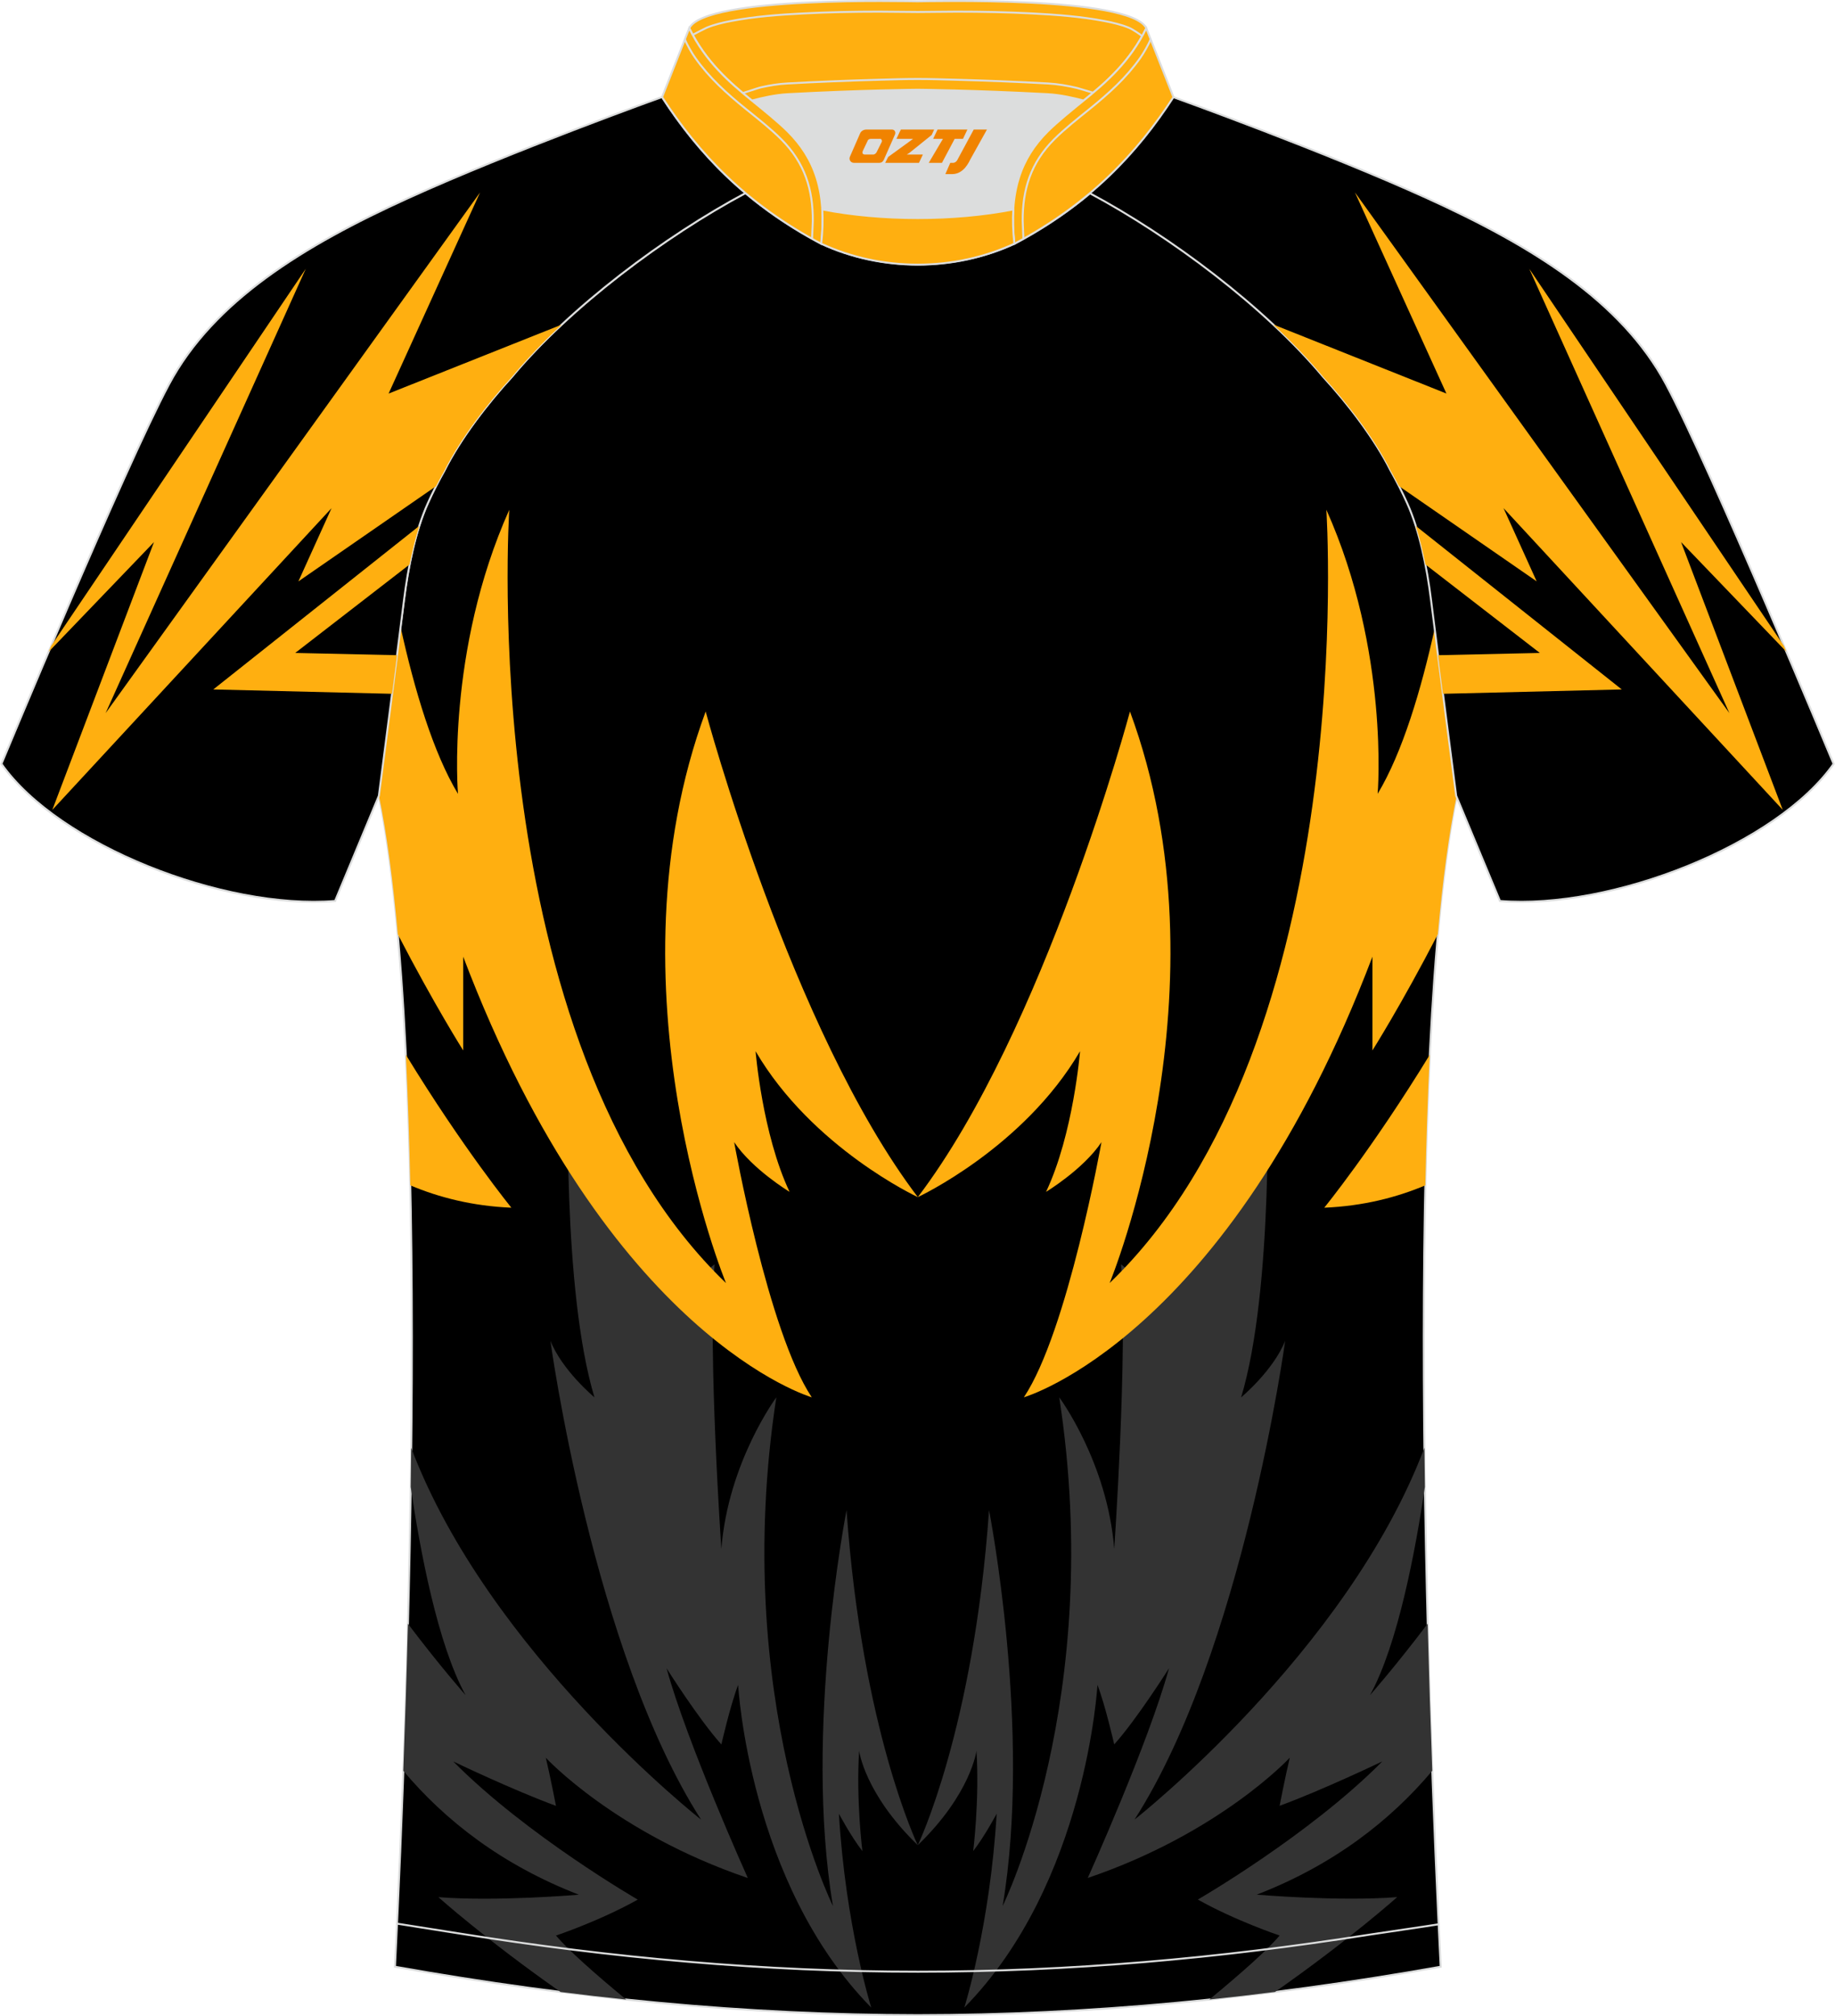
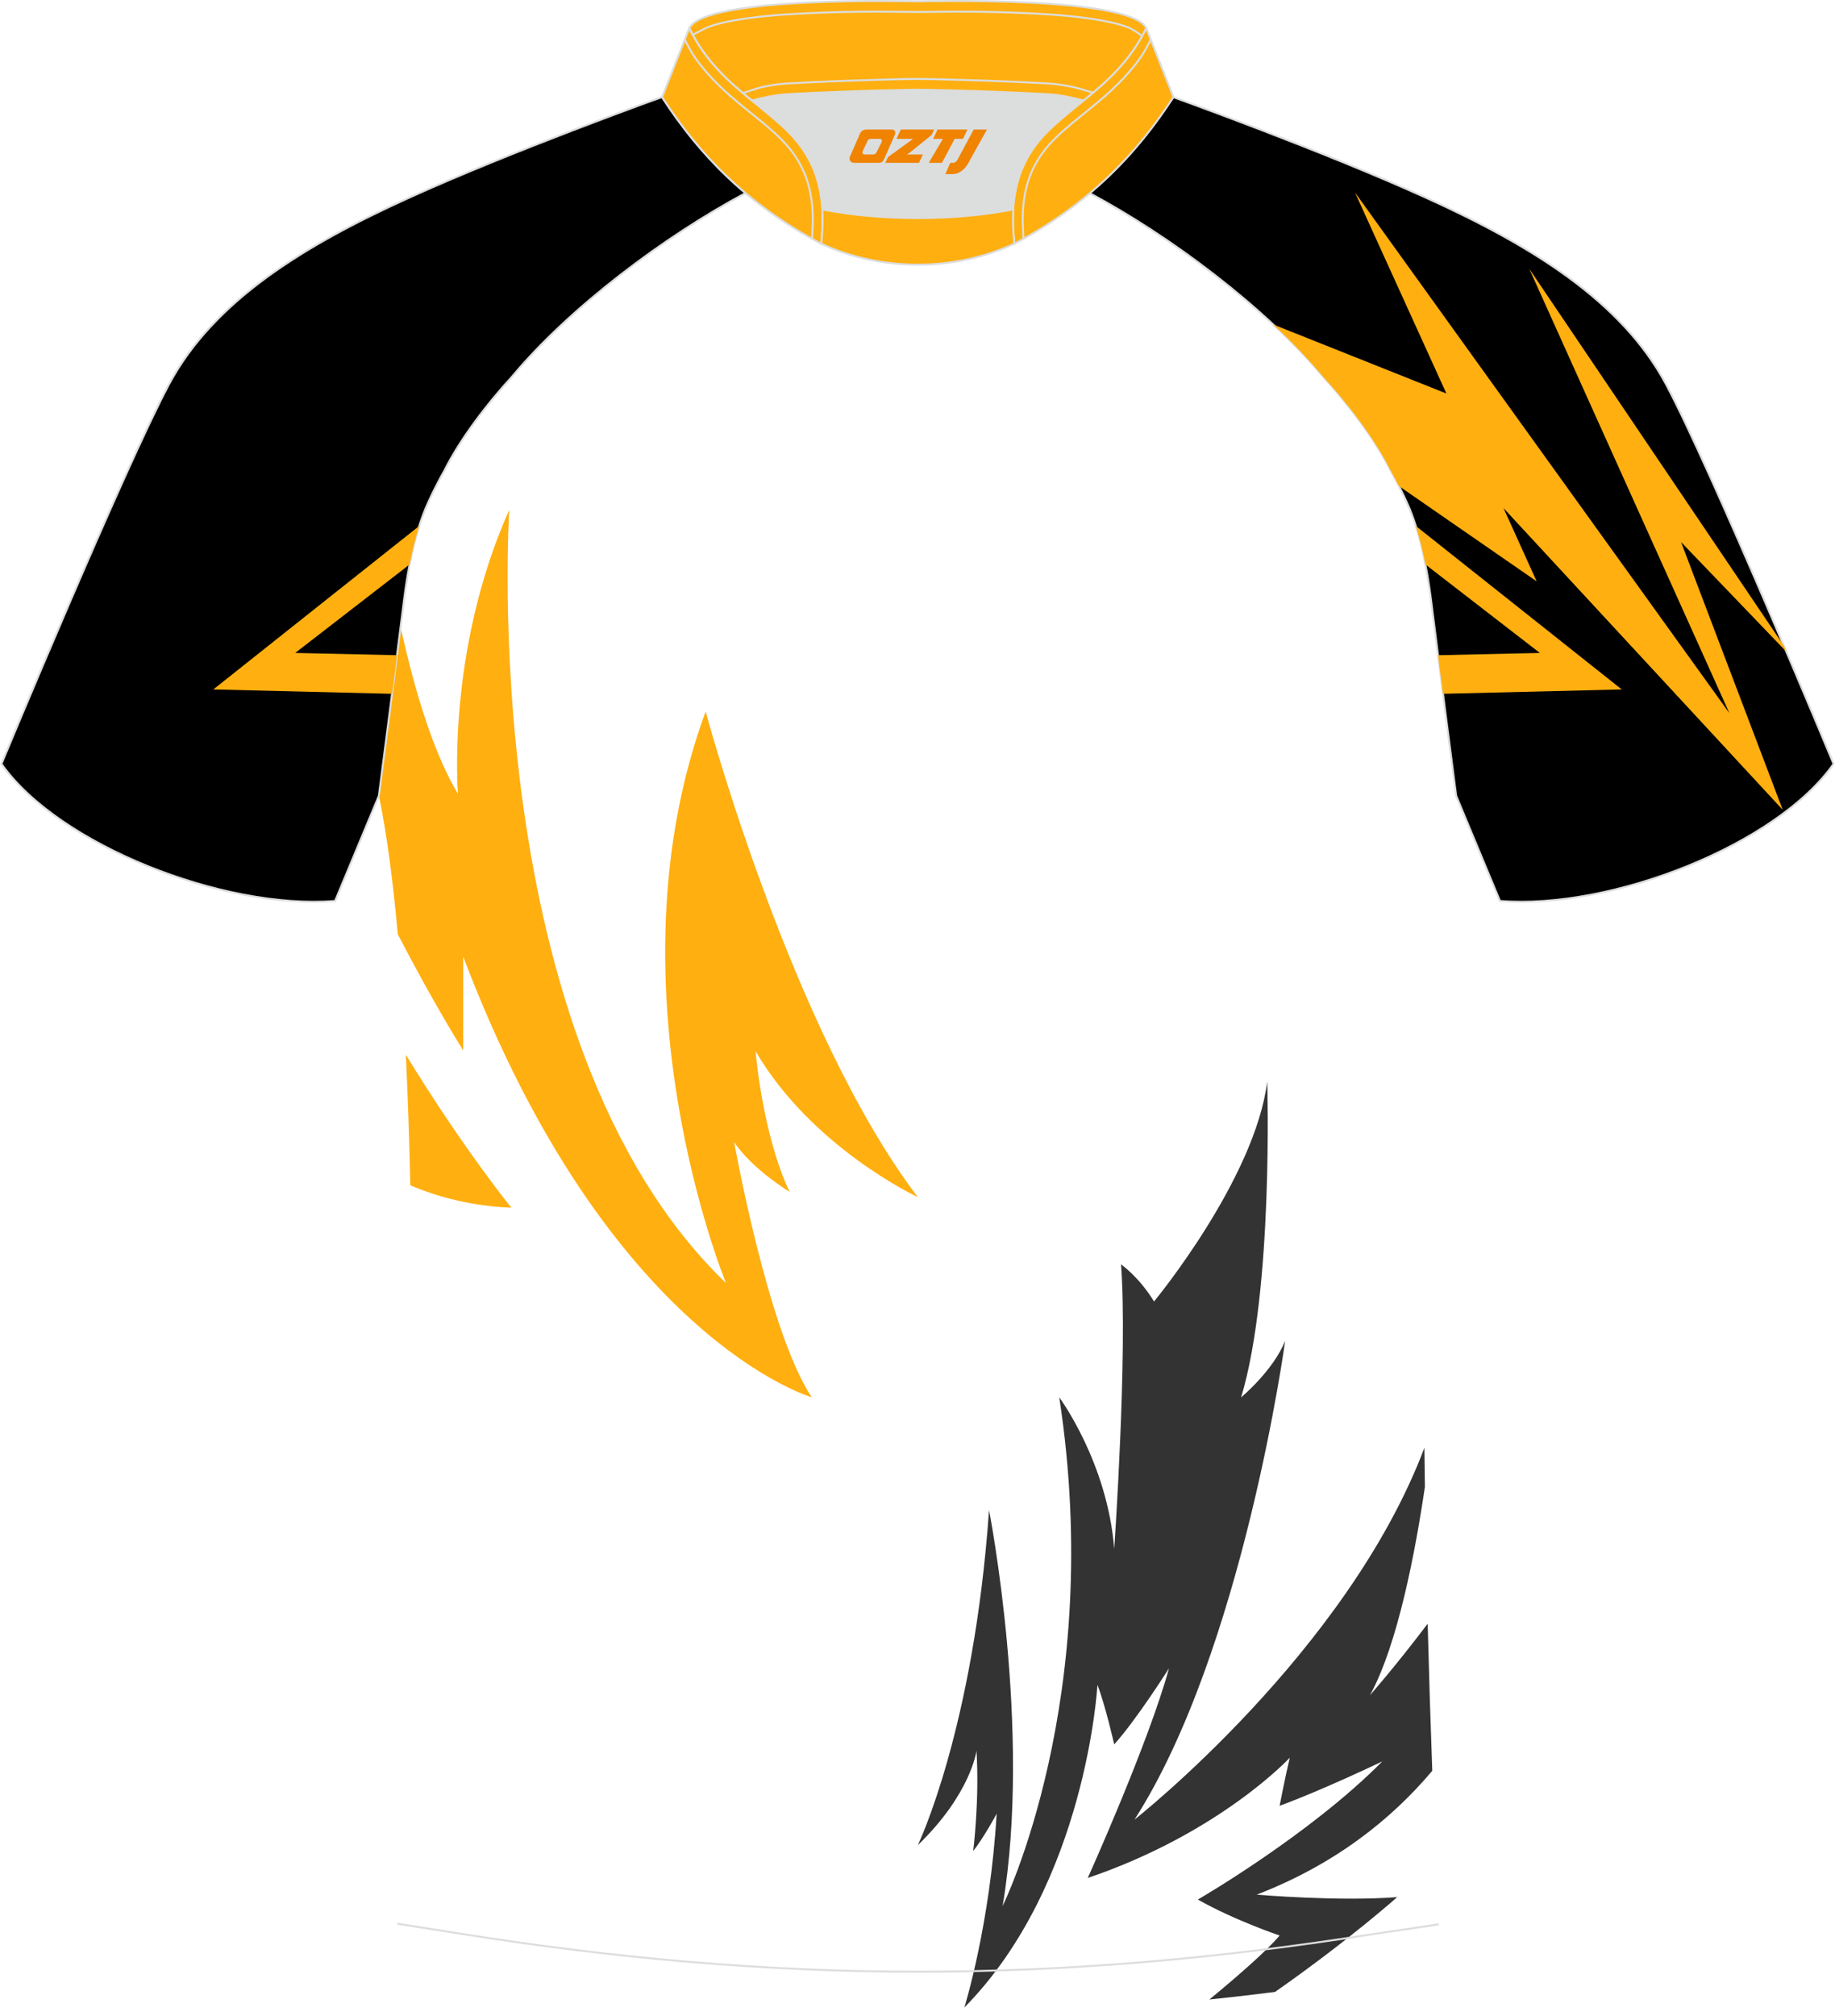
<svg xmlns="http://www.w3.org/2000/svg" version="1.1" id="图层_1" x="0px" y="0px" width="375.2px" height="412px" viewBox="0 0 375.12 412.06" enable-background="new 0 0 375.12 412.06" xml:space="preserve">
  <g>
-     <path fill-rule="evenodd" clip-rule="evenodd" stroke="#DCDDDD" stroke-width="0.4" stroke-miterlimit="22.926" d="   M292.73,122.66c1.28,10.22,4.87,37.88,5.13,39.87c-10.9,52.78-6,185.69-3.31,239.43c-36.98,6.55-71.95,9.87-106.93,9.9   c-34.97-0.04-69.96-3.35-106.92-9.9c2.69-53.74,7.59-186.65-3.31-239.43c0.26-1.99,3.85-29.64,5.13-39.87   c0.85-6.81,2.32-14.12,4.86-19.77c1.01-2.26,2.15-4.5,3.41-6.73c3.27-6.54,8.81-13.73,13.76-19.11   c11.93-14.33,31.37-28.82,47.81-37.61c3.96,3.33,8.45,6.45,13.62,9.33l1.87,1.01c6.12,2.84,13.03,4.26,19.8,4.27   c6.76-0.02,13.68-1.44,19.8-4.27l1.87-1.01c5.16-2.88,9.64-6.01,13.61-9.33c16.44,8.78,35.88,23.27,47.81,37.61   c4.94,5.38,10.48,12.57,13.76,19.11c1.25,2.23,2.4,4.47,3.41,6.73C290.41,108.55,291.88,115.86,292.73,122.66z" />
    <g>
      <path fill-rule="evenodd" clip-rule="evenodd" fill="#333333" d="M187.62,377.12c0,0,11.41-23.56,14.57-68.47    c0,0,8.84,44.95,2.78,80.9c0,0,21.03-42.44,11.58-103.96c0,0,9.85,13.26,11.24,30.98c0,0,2.77-39.97,1.39-58.16    c0,0,3.68,2.55,6.75,7.59c0,0,20.62-24.93,23.15-44.95c0,0,1.31,42.56-5.34,64.54c0,0,6.57-5.45,9.01-11.57    c0,0-8.63,63.29-30.81,97.87c0,0,43.46-34.13,59.28-75.99c0.03,2.67,0.06,5.34,0.1,7.99c-1.9,12.9-5.52,32.23-11.23,42.57    c0,0,5.19-5.86,11.8-14.61c0.27,10.52,0.59,20.63,0.94,30.06c-8.58,10.19-20.19,19.25-35.9,25.32c0,0,16.87,1.44,28.73,0.5    c0,0-9.75,8.72-24.98,19.38c-4.5,0.57-8.98,1.09-13.43,1.55c6.35-5.24,11.87-10.11,14.36-13.08c0,0-9.05-3.03-16.72-7.35    c0,0,22.83-13.18,37.73-28.24c0,0-12.16,5.84-21.01,9.08c0,0,1.18-6.09,2.08-9.83c0,0-14.19,15.36-41.31,24.58    c0,0,12.46-27.66,16.61-42.86c0,0-6.51,10.34-11.2,15.56c0,0-1.81-7.96-3.43-12.17c0,0-2.22,40.59-27.22,65.95    c0,0,5.26-16.78,6.61-39.62c0,0-2.42,4.57-4.8,7.64c0,0,1.31-10.41,0.67-20.5C199.62,357.83,198.53,366.58,187.62,377.12z" />
      <g>
-         <path fill-rule="evenodd" clip-rule="evenodd" fill="#FFAF10" d="M231.01,145.42c0,0-17.45,65.11-43.39,99.25     c0,0,21.59-10.02,33.18-29.82c0,0-1.36,16.93-6.95,28.74c0,0,7.63-4.61,11.33-10.16c0,0-6.91,38.76-15.87,52.15     c0,0,41.63-11.98,71.28-90.05c0,0,0,10.44,0,19.16c0,0,5.9-9.31,13.38-23.75c0.98-10.9,2.25-20.56,3.88-28.42     c-0.22-1.7-2.88-22.15-4.44-34.44c-2.87,13.05-6.71,25.79-11.75,34.16c0,0,2.47-29.1-10.49-58.06c0,0,7.18,108.49-44.32,158.05     C226.86,262.25,251.81,201.74,231.01,145.42z" />
-         <path fill-rule="evenodd" clip-rule="evenodd" fill="#FFAF10" d="M270.74,246.83c0,0,9.84-12.06,21.58-31.26     c-0.42,8.54-0.71,17.49-0.91,26.69C285.58,244.72,278.7,246.5,270.74,246.83z" />
-       </g>
-       <path fill-rule="evenodd" clip-rule="evenodd" fill="#333333" d="M187.62,377.12c0,0-11.41-23.56-14.57-68.47    c0,0-8.84,44.95-2.78,80.9c0,0-21.03-42.44-11.58-103.96c0,0-9.85,13.26-11.24,30.98c0,0-2.77-39.97-1.39-58.16    c0,0-3.68,2.55-6.75,7.59c0,0-20.62-24.93-23.15-44.95c0,0-1.31,42.56,5.34,64.54c0,0-6.57-5.45-9.01-11.57    c0,0,8.63,63.29,30.81,97.87c0,0-43.46-34.13-59.28-75.99c-0.03,2.67-0.06,5.34-0.1,8c1.9,12.9,5.52,32.23,11.23,42.56    c0,0-5.19-5.86-11.8-14.6c-0.27,10.52-0.59,20.63-0.94,30.06c8.58,10.19,20.19,19.24,35.9,25.32c0,0-16.87,1.44-28.73,0.5    c0,0,9.75,8.72,24.98,19.38c4.5,0.57,8.97,1.09,13.43,1.55c-6.35-5.24-11.86-10.11-14.36-13.08c0,0,9.05-3.03,16.72-7.35    c0,0-22.83-13.18-37.73-28.24c0,0,12.16,5.84,21.01,9.08c0,0-1.18-6.09-2.08-9.83c0,0,14.19,15.36,41.31,24.58    c0,0-12.46-27.66-16.61-42.86c0,0,6.51,10.34,11.2,15.56c0,0,1.81-7.96,3.43-12.17c0,0,2.22,40.59,27.22,65.95    c0,0-5.26-16.78-6.61-39.62c0,0,2.42,4.57,4.8,7.64c0,0-1.31-10.41-0.67-20.5C175.63,357.83,176.72,366.58,187.62,377.12z" />
+         </g>
      <g>
        <path fill-rule="evenodd" clip-rule="evenodd" fill="#FFAF10" d="M144.24,145.42c0,0,17.45,65.11,43.39,99.25     c0,0-21.59-10.02-33.18-29.82c0,0,1.36,16.93,6.95,28.74c0,0-7.63-4.61-11.33-10.16c0,0,6.91,38.76,15.87,52.15     c0,0-41.63-11.98-71.28-90.05c0,0,0,10.44,0,19.16c0,0-5.9-9.31-13.38-23.75c-0.98-10.9-2.25-20.56-3.88-28.42     c0.22-1.7,2.88-22.14,4.44-34.43c2.87,13.05,6.71,25.79,11.75,34.16c0,0-2.47-29.1,10.49-58.06c0,0-7.18,108.49,44.32,158.05     C148.39,262.25,123.44,201.74,144.24,145.42z" />
        <path fill-rule="evenodd" clip-rule="evenodd" fill="#FFAF10" d="M104.51,246.83c0,0-9.84-12.06-21.58-31.26     c0.41,8.54,0.71,17.49,0.91,26.69C89.67,244.72,96.55,246.5,104.51,246.83z" />
      </g>
    </g>
    <path fill-rule="evenodd" clip-rule="evenodd" stroke="#DCDDDD" stroke-width="0.4" stroke-miterlimit="22.926" d="   M152.39,39.46c-7.1-5.98-12.52-12.61-17.07-19.63c0,0-30.76,11.04-52,20.7C62.08,50.18,43.6,61.5,34.49,78.55   c-9.12,17.04-34.26,77.57-34.26,77.57c11.61,16.55,45.46,29.86,68.23,28.02l8.95-21.49c0,0,3.82-29.37,5.14-39.99   c0.85-6.8,2.32-14.12,4.86-19.77c1.01-2.26,2.16-4.5,3.41-6.73c3.28-6.54,8.81-13.73,13.76-19.11   C116.52,62.74,135.95,48.24,152.39,39.46z" />
    <g>
-       <path fill-rule="evenodd" clip-rule="evenodd" fill="#FFAF10" d="M62.46,54.94L10.4,132l-0.52,1.22l21.54-22.42l-20.79,54.73    l57.1-61.67l-6.78,14.97L89.1,99.37c0.55-1.07,1.12-2.14,1.72-3.2c3.28-6.54,8.81-13.73,13.76-19.11c3-3.59,6.47-7.2,10.24-10.72    L79.4,80.44l18.7-41.1L21.53,145.75L62.46,54.94z" />
      <path fill-rule="evenodd" clip-rule="evenodd" fill="#FFAF10" d="M85.67,107.49l-42.12,33.42l36.56,0.89l1.01-7.89l-20.82-0.46    l23.39-18.08C84.23,112.66,84.88,109.99,85.67,107.49z" />
    </g>
    <path fill-rule="evenodd" clip-rule="evenodd" stroke="#DCDDDD" stroke-width="0.4" stroke-miterlimit="22.926" d="   M222.74,39.46c7.1-5.98,12.52-12.61,17.07-19.63c0,0,30.76,11.04,52,20.7c21.24,9.65,39.72,20.97,48.83,38.02   c9.12,17.05,34.26,77.57,34.26,77.57c-11.61,16.55-45.46,29.86-68.23,28.02l-8.95-21.49c0,0-3.82-29.37-5.14-39.99   c-0.85-6.8-2.32-14.12-4.86-19.77c-1.01-2.26-2.16-4.5-3.41-6.73c-3.28-6.54-8.81-13.73-13.76-19.11   C258.61,62.74,239.18,48.24,222.74,39.46z" />
    <g>
      <path fill-rule="evenodd" clip-rule="evenodd" fill="#FFAF10" d="M312.67,54.94l52.06,77.05l0.52,1.22l-21.54-22.42l20.79,54.73    l-57.1-61.67l6.78,14.97l-28.16-19.47c-0.55-1.07-1.12-2.14-1.72-3.2c-3.28-6.54-8.81-13.73-13.76-19.11    c-3-3.59-6.47-7.2-10.24-10.72l35.42,14.11l-18.7-41.1l76.57,106.42L312.67,54.94z" />
      <path fill-rule="evenodd" clip-rule="evenodd" fill="#FFAF10" d="M289.46,107.49l42.12,33.42l-36.56,0.89l-1.01-7.89l20.82-0.46    l-23.39-18.08C290.9,112.66,290.25,109.99,289.46,107.49z" />
    </g>
    <path fill="none" stroke="#DCDDDD" stroke-width="0.4" stroke-miterlimit="22.926" stroke-dasharray="2446.882,1223.441" d="   M81.16,393.16c1.31,0.21,11.47,1.81,12.79,2.02c31.03,4.97,62.23,7.8,93.72,7.8c30.98,0,61.68-2.74,92.22-7.56   c1.81-0.29,12.48-1.83,14.29-2.14" />
    <path fill-rule="evenodd" clip-rule="evenodd" fill="#DCDDDD" d="M168.09,42.8c12.07,2.36,26.98,2.36,39.06,0   c0.41-6.85,2.86-11.77,7.01-15.93c1.98-1.98,5.18-4.55,7.35-6.31c0.67-0.53,1.33-1.08,1.98-1.63c-0.29-0.07-2.98-0.9-3.28-0.97   c-1.95-0.46-3.94-0.82-5.93-0.92c-6.35-0.34-12.72-0.6-19.08-0.77c-2.52-0.07-5.07-0.15-7.59-0.15c-2.52,0-5.07,0.08-7.59,0.15   c-6.35,0.17-12.72,0.42-19.07,0.77c-1.82,0.1-3.63,0.4-5.42,0.81c-0.46,0.1-3.23,1.05-3.68,1.16c0.62,0.52,1.24,1.03,1.85,1.53   c2.45,1.94,5.16,4.11,7.38,6.33C165.23,31.03,167.68,35.96,168.09,42.8z" />
    <path fill-rule="evenodd" clip-rule="evenodd" fill="#FFAF10" stroke="#DCDDDD" stroke-width="0.4" stroke-miterlimit="22.926" d="   M140.88,5.77c3.26-6.62,44.73-5.49,46.74-5.5c2.01,0,43.48-1.13,46.74,5.5c-3.37,6.86-8.16,11.02-12.82,14.79   c-2.01-0.53-4.73-1.17-7.36-1.31c-15.41-0.82-26.57-0.91-26.57-0.91s-11.15,0.08-26.57,0.91c-2.63,0.14-5.35,0.78-7.35,1.31   C149.04,16.78,144.25,12.63,140.88,5.77z" />
    <path fill="none" stroke="#DCDDDD" stroke-width="0.4" stroke-miterlimit="22.926" stroke-dasharray="2446.882,1223.441" d="   M233.5,7.38c-0.36-0.32-1.95-1.41-2.72-1.71c-1.56-0.65-3.35-1.06-4.99-1.37c-4.78-0.92-9.85-1.3-14.72-1.55   c-5.16-0.27-10.34-0.37-15.52-0.37c-2.65,0-5.3,0.07-7.94,0.07s-5.29-0.07-7.94-0.07c-5.17,0-10.35,0.1-15.52,0.37   c-4.85,0.24-9.92,0.62-14.7,1.54c-1.65,0.31-3.43,0.72-4.99,1.37c-0.21,0.09-2.46,1.23-2.86,1.46" />
    <path fill="none" stroke="#DCDDDD" stroke-width="0.4" stroke-miterlimit="22.926" d="M151.83,19.02   c0.46-0.12,3.22-1.06,3.68-1.16c1.79-0.4,3.61-0.71,5.42-0.8c6.35-0.35,12.72-0.6,19.07-0.77c2.52-0.07,5.07-0.15,7.59-0.15   c2.52,0,5.07,0.08,7.59,0.15c6.36,0.17,12.72,0.42,19.07,0.77c1.99,0.11,3.98,0.46,5.94,0.92c0.29,0.07,2.98,0.89,3.27,0.97" />
    <path fill-rule="evenodd" clip-rule="evenodd" fill="#FFAF10" stroke="#DCDDDD" stroke-width="0.4" stroke-miterlimit="22.926" d="   M140.88,5.77l-5.55,14.08c7.38,11.39,17.05,21.77,32.54,29.98c1.17-10.71-1.35-17.5-6.8-22.94c-1.98-1.98-5.18-4.55-7.35-6.31   C149.06,16.8,144.26,12.64,140.88,5.77z" />
    <path fill="none" stroke="#DCDDDD" stroke-width="0.4" stroke-miterlimit="22.926" stroke-dasharray="2446.882,1223.441" d="   M166,48.8c0.02-0.51,0.14-3.11,0.15-3.61c0.05-6.43-1.63-11.9-6.43-16.7c-2.2-2.2-4.79-4.22-7.19-6.16   c-4.03-3.26-7.54-6.42-10.43-10.51c-0.54-0.72-1.84-2.95-2.1-3.79" />
    <path fill-rule="evenodd" clip-rule="evenodd" fill="#FFAF10" stroke="#DCDDDD" stroke-width="0.4" stroke-miterlimit="22.926" d="   M234.35,5.77l5.55,14.08c-7.39,11.39-17.05,21.77-32.54,29.98c-1.17-10.71,1.35-17.5,6.79-22.94c1.98-1.98,5.18-4.55,7.35-6.31   C226.16,16.8,230.97,12.64,234.35,5.77z" />
    <path fill="none" stroke="#DCDDDD" stroke-width="0.4" stroke-miterlimit="22.926" stroke-dasharray="2446.882,1223.441" d="   M209.22,48.8c-0.02-0.51-0.14-3.11-0.15-3.61c-0.05-6.43,1.63-11.9,6.43-16.7c2.2-2.2,4.79-4.22,7.19-6.16   c4.03-3.26,7.54-6.42,10.43-10.51c0.53-0.72,1.84-2.95,2.1-3.79" />
    <path fill-rule="evenodd" clip-rule="evenodd" fill="#FFAF10" stroke="#DCDDDD" stroke-width="0.4" stroke-miterlimit="22.926" d="   M167.87,49.81c0.28-2.55,0.35-4.87,0.22-7.01c12.07,2.36,26.99,2.36,39.06,0c-0.13,2.14-0.06,4.46,0.22,7.01   C195.05,55.52,180.17,55.52,167.87,49.81z" />
  </g>
  <g>
    <path fill="#F08300" d="M199.06,26.48l-3.4,6.3c-0.2,0.3-0.5,0.5-0.8,0.5h-0.6l-1,2.3h1.2c2,0.1,3.2-1.5,3.9-3L201.76,26.48h-2.5L199.06,26.48z" />
    <polygon fill="#F08300" points="191.86,26.48 ,197.76,26.48 ,196.86,28.38 ,195.16,28.38 ,192.56,33.28 ,189.86,33.28 ,192.76,28.38 ,190.76,28.38 ,191.66,26.48" />
    <polygon fill="#F08300" points="185.86,31.58 ,185.36,31.58 ,185.86,31.28 ,190.46,27.58 ,190.96,26.48 ,184.16,26.48 ,183.86,27.08 ,183.26,28.38 ,186.06,28.38 ,186.66,28.38 ,181.56,32.08    ,180.96,33.28 ,187.56,33.28 ,187.86,33.28 ,188.66,31.58" />
    <path fill="#F08300" d="M182.36,26.48H177.06C176.56,26.48,176.06,26.78,175.86,27.18L173.76,31.98C173.46,32.58,173.86,33.28,174.56,33.28h5.2c0.4,0,0.7-0.2,0.9-0.6L182.96,27.48C183.16,26.98,182.86,26.48,182.36,26.48z M180.26,28.98L179.16,31.18C178.96,31.48,178.66,31.58,178.56,31.58l-1.8,0C176.56,31.58,176.16,31.48,176.36,30.88l1-2.1c0.1-0.3,0.4-0.4,0.7-0.4h1.9   C180.16,28.38,180.36,28.68,180.26,28.98z" />
  </g>
</svg>